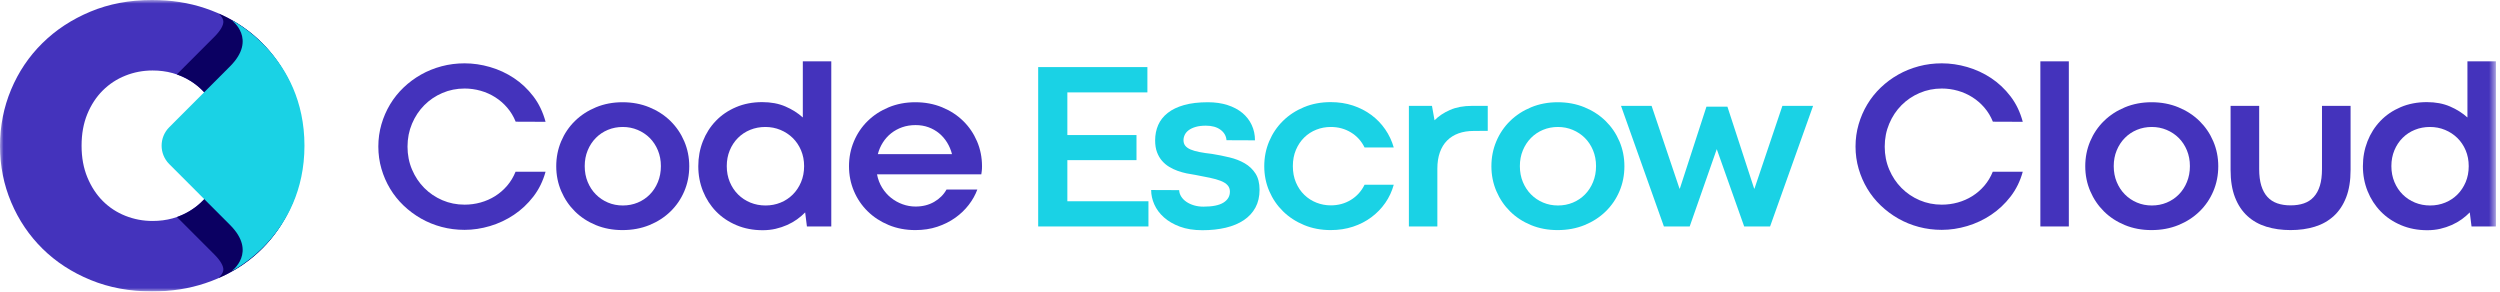
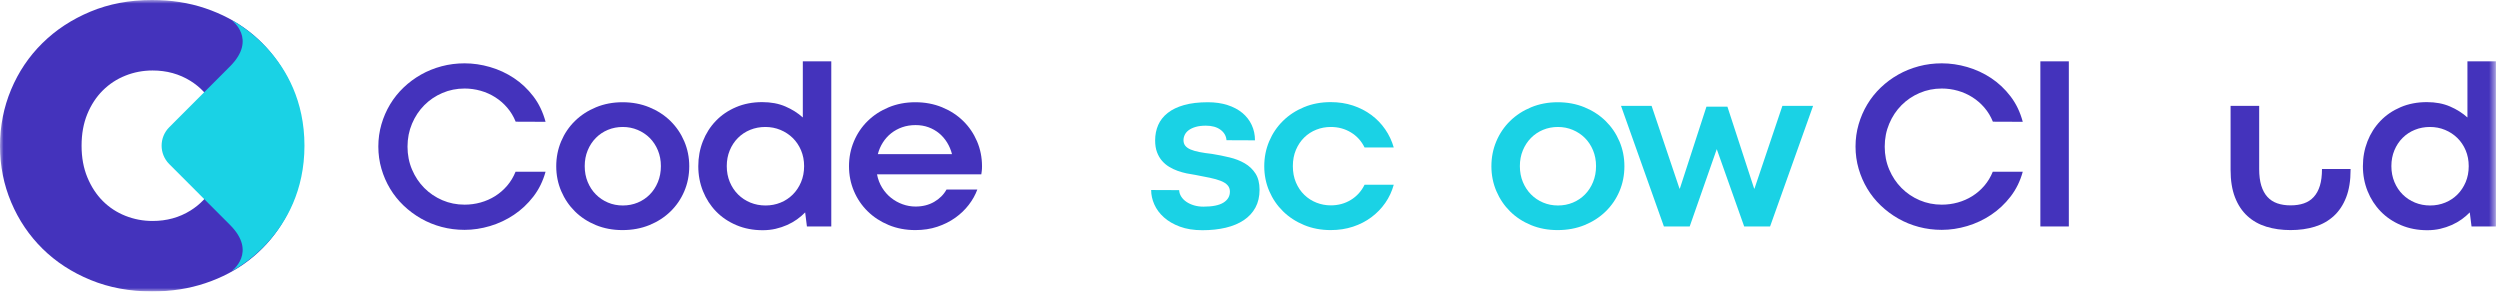
<svg xmlns="http://www.w3.org/2000/svg" width="343" height="40" viewBox="0 0 343 40" fill="none">
  <mask id="mask0_0_41" style="mask-type:luminance" maskUnits="userSpaceOnUse" x="0" y="0" width="41" height="40">
    <path fill-rule="evenodd" clip-rule="evenodd" d="M0 0H40.588V39.987H0V0Z" fill="white" />
  </mask>
  <g mask="url(#mask0_0_41)">
    <path fill-rule="evenodd" clip-rule="evenodd" d="M11.192 19.994C11.192 21.612 11.458 23.061 11.989 24.34C12.52 25.62 13.226 26.701 14.108 27.582C14.99 28.465 16.022 29.14 17.205 29.611C18.388 30.081 19.631 30.317 20.936 30.317C22.868 30.317 24.6 29.841 26.134 28.887C27.445 28.071 28.497 26.976 29.287 25.604C29.546 25.152 30.037 24.884 30.558 24.884H39.1C40.116 24.884 40.839 25.885 40.506 26.845C40.014 28.261 39.364 29.605 38.557 30.879C37.386 32.726 35.931 34.325 34.193 35.677C32.454 37.03 30.456 38.087 28.198 38.846C25.939 39.607 23.494 39.987 20.864 39.987C17.796 39.987 14.983 39.463 12.424 38.412C9.863 37.362 7.667 35.931 5.832 34.121C3.997 32.309 2.565 30.19 1.539 27.763C0.513 25.337 -0 22.759 -0 20.031C-0 17.301 0.506 14.724 1.521 12.297C2.536 9.87 3.966 7.745 5.813 5.922C7.661 4.098 9.858 2.657 12.406 1.595C14.953 0.531 17.772 0 20.864 0C23.494 0 25.934 0.38 28.179 1.141C30.426 1.902 32.412 2.952 34.138 4.291C35.864 5.632 37.32 7.226 38.504 9.074C39.321 10.351 39.983 11.707 40.49 13.141C40.829 14.101 40.111 15.107 39.092 15.111L30.566 15.137C30.041 15.138 29.546 14.867 29.287 14.411C28.497 13.021 27.445 11.918 26.134 11.102C24.6 10.148 22.868 9.671 20.936 9.671C19.631 9.671 18.388 9.906 17.205 10.378C16.022 10.848 14.983 11.531 14.089 12.423C13.197 13.317 12.49 14.398 11.972 15.665C11.452 16.933 11.192 18.377 11.192 19.994" fill="#4433BC" />
  </g>
-   <path fill-rule="evenodd" clip-rule="evenodd" d="M39.1 24.884H30.558C30.037 24.884 29.547 25.153 29.287 25.604C28.497 26.977 27.446 28.071 26.134 28.887C25.543 29.254 24.923 29.549 24.274 29.775C26.465 31.969 28.506 34.013 29.43 34.935C30.231 35.737 30.674 36.497 30.644 37.021C30.617 37.504 30.164 37.968 30.008 38.093L30.056 38.057L30.085 38.106C31.583 37.444 32.957 36.639 34.193 35.677C35.931 34.325 37.385 32.725 38.557 30.878C39.364 29.605 40.014 28.261 40.505 26.845C40.839 25.885 40.117 24.884 39.1 24.884" fill="#0B0062" />
-   <path fill-rule="evenodd" clip-rule="evenodd" d="M24.257 10.209C24.912 10.435 25.538 10.732 26.134 11.102C27.446 11.918 28.497 13.021 29.286 14.41C29.546 14.867 30.041 15.138 30.566 15.137L39.093 15.111C40.11 15.107 40.83 14.101 40.49 13.14C39.983 11.707 39.321 10.351 38.503 9.074C37.32 7.225 35.864 5.632 34.138 4.291C32.914 3.342 31.554 2.545 30.069 1.886L30.056 1.91C30.061 1.914 30.6 2.393 30.643 2.924C30.685 3.45 30.243 4.218 29.43 5.032C28.504 5.957 26.455 8.008 24.257 10.209" fill="#0B0062" />
  <path fill-rule="evenodd" clip-rule="evenodd" d="M31.555 30.856C35.331 34.632 31.786 37.19 31.786 37.19C31.786 37.19 41.766 32.32 41.772 19.983C41.766 7.646 31.786 2.777 31.786 2.777C31.786 2.777 35.331 5.336 31.555 9.111C30.2 10.466 25.983 14.689 23.22 17.456C21.825 18.853 21.825 21.114 23.22 22.511C25.983 25.277 30.2 29.5 31.555 30.856" fill="#1AD2E5" />
  <path fill-rule="evenodd" clip-rule="evenodd" d="M70.751 16.696C70.462 15.979 70.076 15.337 69.593 14.775C69.111 14.212 68.562 13.735 67.946 13.344C67.329 12.953 66.662 12.655 65.944 12.451C65.226 12.248 64.492 12.146 63.741 12.146C62.658 12.146 61.643 12.35 60.694 12.757C59.746 13.164 58.918 13.724 58.21 14.437C57.503 15.15 56.942 15.994 56.53 16.969C56.117 17.945 55.911 18.995 55.911 20.121C55.911 21.246 56.117 22.294 56.53 23.264C56.942 24.234 57.503 25.075 58.21 25.788C58.918 26.501 59.746 27.061 60.694 27.469C61.643 27.876 62.658 28.079 63.741 28.079C64.492 28.079 65.223 27.981 65.936 27.782C66.648 27.584 67.313 27.292 67.93 26.906C68.546 26.52 69.095 26.045 69.577 25.483C70.06 24.92 70.445 24.28 70.735 23.562H74.851C74.497 24.847 73.937 25.987 73.171 26.978C72.405 27.969 71.515 28.803 70.502 29.478C69.489 30.154 68.398 30.666 67.23 31.014C66.061 31.362 64.899 31.536 63.741 31.536C62.648 31.536 61.597 31.402 60.59 31.134C59.582 30.866 58.642 30.483 57.768 29.985C56.895 29.486 56.096 28.891 55.372 28.2C54.649 27.508 54.032 26.74 53.523 25.892C53.014 25.046 52.617 24.135 52.334 23.16C52.05 22.184 51.907 21.166 51.907 20.104C51.907 19.044 52.05 18.026 52.334 17.05C52.617 16.075 53.014 15.163 53.523 14.316C54.032 13.47 54.649 12.701 55.372 12.009C56.096 11.318 56.895 10.726 57.768 10.232C58.642 9.74 59.582 9.36 60.59 9.091C61.597 8.823 62.648 8.689 63.741 8.689C64.899 8.689 66.061 8.858 67.23 9.196C68.398 9.534 69.489 10.037 70.502 10.707C71.515 11.377 72.405 12.213 73.171 13.215C73.937 14.218 74.497 15.383 74.851 16.712L70.751 16.696Z" fill="#4433BC" />
  <path fill-rule="evenodd" clip-rule="evenodd" d="M80.223 22.789C80.223 23.583 80.36 24.309 80.633 24.968C80.906 25.627 81.278 26.196 81.751 26.672C82.222 27.149 82.774 27.522 83.407 27.79C84.038 28.058 84.72 28.192 85.448 28.192C86.177 28.192 86.858 28.061 87.49 27.799C88.123 27.536 88.674 27.166 89.147 26.689C89.618 26.212 89.991 25.641 90.264 24.976C90.537 24.312 90.674 23.583 90.674 22.789C90.674 22.008 90.537 21.286 90.264 20.627C89.991 19.968 89.618 19.403 89.147 18.931C88.674 18.46 88.12 18.09 87.483 17.822C86.845 17.554 86.167 17.42 85.448 17.42C84.72 17.42 84.038 17.551 83.407 17.813C82.774 18.076 82.222 18.446 81.751 18.923C81.278 19.4 80.906 19.968 80.633 20.627C80.36 21.286 80.223 22.008 80.223 22.789M76.316 22.806C76.316 21.595 76.541 20.456 76.991 19.389C77.442 18.323 78.071 17.394 78.88 16.6C79.69 15.807 80.652 15.18 81.767 14.719C82.881 14.258 84.098 14.027 85.416 14.027C86.745 14.027 87.97 14.258 89.09 14.719C90.21 15.18 91.174 15.807 91.984 16.6C92.793 17.394 93.426 18.323 93.881 19.389C94.337 20.456 94.565 21.595 94.565 22.806C94.565 24.028 94.339 25.17 93.89 26.23C93.439 27.292 92.807 28.219 91.992 29.012C91.177 29.806 90.21 30.43 89.09 30.885C87.97 31.341 86.74 31.568 85.4 31.568C84.082 31.568 82.868 31.341 81.758 30.885C80.649 30.43 79.692 29.806 78.889 29.012C78.085 28.219 77.455 27.289 76.999 26.222C76.544 25.156 76.316 24.017 76.316 22.806" fill="#4433BC" />
  <path fill-rule="evenodd" clip-rule="evenodd" d="M99.712 22.79C99.712 23.583 99.851 24.312 100.13 24.976C100.409 25.641 100.789 26.212 101.272 26.689C101.754 27.166 102.317 27.536 102.959 27.799C103.603 28.061 104.294 28.192 105.034 28.192C105.763 28.192 106.449 28.061 107.092 27.799C107.735 27.536 108.295 27.166 108.772 26.689C109.249 26.212 109.627 25.643 109.905 24.985C110.184 24.325 110.324 23.594 110.324 22.79C110.324 22.008 110.184 21.286 109.905 20.627C109.627 19.968 109.246 19.403 108.764 18.931C108.282 18.46 107.719 18.09 107.076 17.822C106.432 17.554 105.741 17.42 105.002 17.42C104.262 17.42 103.571 17.551 102.928 17.813C102.284 18.076 101.724 18.446 101.247 18.923C100.77 19.4 100.395 19.968 100.122 20.627C99.849 21.286 99.712 22.008 99.712 22.79M95.805 22.806C95.805 21.595 96.013 20.456 96.432 19.389C96.85 18.323 97.442 17.39 98.209 16.592C98.975 15.793 99.899 15.164 100.982 14.703C102.065 14.241 103.265 14.011 104.583 14.011C105.773 14.011 106.829 14.209 107.751 14.606C108.673 15.002 109.471 15.506 110.147 16.117V8.416H114.053V31.07H110.709L110.468 29.141C110.136 29.483 109.763 29.803 109.35 30.098C108.938 30.392 108.485 30.649 107.992 30.869C107.499 31.088 106.973 31.263 106.416 31.392C105.859 31.52 105.27 31.585 104.648 31.585C103.329 31.585 102.126 31.354 101.039 30.893C99.95 30.433 99.02 29.806 98.249 29.012C97.477 28.219 96.877 27.289 96.448 26.223C96.019 25.156 95.805 24.017 95.805 22.806" fill="#4433BC" />
  <path fill-rule="evenodd" clip-rule="evenodd" d="M125.616 17.162C124.951 17.162 124.338 17.262 123.774 17.46C123.212 17.659 122.708 17.934 122.263 18.288C121.818 18.641 121.441 19.062 121.13 19.55C120.819 20.038 120.588 20.571 120.439 21.15H130.616C130.466 20.571 130.241 20.038 129.941 19.55C129.64 19.062 129.276 18.641 128.847 18.288C128.418 17.934 127.934 17.659 127.393 17.46C126.851 17.262 126.259 17.162 125.616 17.162M116.483 22.806C116.483 21.595 116.708 20.456 117.159 19.389C117.609 18.322 118.238 17.393 119.048 16.6C119.857 15.807 120.819 15.18 121.934 14.719C123.049 14.258 124.265 14.027 125.583 14.027C126.913 14.027 128.137 14.258 129.257 14.719C130.378 15.18 131.342 15.807 132.151 16.6C132.961 17.393 133.593 18.322 134.049 19.389C134.504 20.456 134.732 21.595 134.732 22.806C134.732 23.074 134.722 23.288 134.7 23.449C134.678 23.61 134.657 23.765 134.636 23.915H120.326C120.455 24.59 120.688 25.202 121.025 25.748C121.363 26.295 121.771 26.759 122.247 27.139C122.724 27.52 123.252 27.814 123.831 28.023C124.41 28.232 125.004 28.337 125.616 28.337C126.581 28.337 127.433 28.122 128.172 27.694C128.912 27.265 129.475 26.703 129.861 26.006H134.089C133.821 26.735 133.43 27.434 132.915 28.104C132.4 28.774 131.782 29.366 131.058 29.88C130.335 30.395 129.515 30.805 128.598 31.11C127.682 31.416 126.677 31.568 125.583 31.568C124.265 31.568 123.049 31.338 121.934 30.877C120.819 30.416 119.857 29.789 119.048 28.995C118.238 28.202 117.609 27.275 117.159 26.214C116.708 25.153 116.483 24.018 116.483 22.806" fill="#4433BC" />
-   <path fill-rule="evenodd" clip-rule="evenodd" d="M142.438 9.204H157.423V12.676H146.441V18.529H155.927V21.97H146.441V27.613H157.567V31.07H142.438V9.204Z" fill="#1AD2E5" />
  <path fill-rule="evenodd" clip-rule="evenodd" d="M161.781 26.086C161.792 26.397 161.886 26.691 162.062 26.97C162.239 27.249 162.478 27.49 162.778 27.694C163.078 27.897 163.427 28.058 163.823 28.176C164.22 28.294 164.648 28.352 165.109 28.352C166.353 28.352 167.269 28.168 167.859 27.798C168.448 27.428 168.743 26.927 168.743 26.295C168.743 25.941 168.636 25.646 168.421 25.411C168.207 25.175 167.896 24.976 167.489 24.816C167.081 24.655 166.583 24.513 165.994 24.39C165.404 24.266 164.734 24.135 163.984 23.995C163.608 23.942 163.215 23.872 162.802 23.787C162.389 23.701 161.98 23.585 161.572 23.441C161.165 23.296 160.776 23.112 160.406 22.886C160.036 22.661 159.709 22.386 159.426 22.058C159.142 21.731 158.914 21.34 158.742 20.884C158.571 20.429 158.485 19.891 158.485 19.268C158.485 18.497 158.624 17.793 158.903 17.154C159.182 16.517 159.616 15.964 160.206 15.498C160.795 15.032 161.545 14.67 162.456 14.413C163.368 14.156 164.455 14.027 165.72 14.027C166.717 14.027 167.615 14.156 168.413 14.413C169.212 14.67 169.89 15.03 170.448 15.49C171.005 15.952 171.433 16.503 171.733 17.147C172.034 17.79 172.184 18.492 172.184 19.253L168.276 19.237C168.234 18.658 167.961 18.18 167.457 17.805C166.953 17.43 166.283 17.242 165.447 17.242C164.9 17.242 164.434 17.299 164.048 17.412C163.662 17.524 163.346 17.672 163.1 17.854C162.853 18.036 162.671 18.248 162.553 18.489C162.435 18.73 162.376 18.979 162.376 19.237C162.376 19.537 162.456 19.788 162.617 19.992C162.778 20.195 163.019 20.368 163.341 20.507C163.662 20.646 164.069 20.764 164.563 20.86C165.055 20.957 165.634 21.042 166.299 21.117C167.103 21.247 167.896 21.404 168.679 21.593C169.461 21.779 170.158 22.05 170.769 22.404C171.38 22.758 171.873 23.224 172.248 23.803C172.623 24.381 172.811 25.127 172.811 26.038C172.811 26.97 172.623 27.782 172.248 28.473C171.873 29.165 171.342 29.741 170.656 30.202C169.97 30.663 169.145 31.009 168.18 31.239C167.215 31.469 166.144 31.585 164.965 31.585C163.785 31.585 162.756 31.421 161.878 31.094C160.999 30.767 160.267 30.341 159.683 29.816C159.099 29.291 158.662 28.701 158.373 28.047C158.083 27.393 157.938 26.735 157.938 26.07L161.781 26.086Z" fill="#1AD2E5" />
  <path fill-rule="evenodd" clip-rule="evenodd" d="M177.379 22.79C177.379 23.625 177.521 24.376 177.805 25.041C178.089 25.705 178.472 26.271 178.955 26.737C179.437 27.203 179.992 27.56 180.619 27.806C181.246 28.053 181.902 28.176 182.588 28.176C183.607 28.176 184.523 27.926 185.338 27.428C186.152 26.93 186.78 26.236 187.219 25.347H191.222C190.975 26.247 190.59 27.074 190.065 27.831C189.54 28.586 188.905 29.242 188.159 29.8C187.414 30.357 186.571 30.791 185.627 31.102C184.684 31.413 183.665 31.568 182.572 31.568C181.254 31.568 180.037 31.338 178.923 30.877C177.808 30.416 176.846 29.79 176.037 28.996C175.227 28.203 174.595 27.276 174.14 26.215C173.684 25.153 173.456 24.017 173.456 22.806C173.456 21.595 173.681 20.456 174.131 19.389C174.582 18.323 175.211 17.39 176.02 16.592C176.83 15.793 177.792 15.164 178.907 14.703C180.021 14.241 181.243 14.011 182.572 14.011C183.665 14.011 184.681 14.167 185.619 14.477C186.557 14.789 187.399 15.22 188.143 15.772C188.888 16.323 189.524 16.98 190.048 17.742C190.574 18.503 190.965 19.333 191.222 20.233H187.219C186.79 19.354 186.166 18.666 185.346 18.167C184.526 17.669 183.607 17.42 182.588 17.42C181.892 17.42 181.23 17.543 180.603 17.79C179.975 18.037 179.424 18.392 178.947 18.858C178.47 19.325 178.089 19.89 177.805 20.554C177.521 21.22 177.379 21.964 177.379 22.79" fill="#1AD2E5" />
-   <path fill-rule="evenodd" clip-rule="evenodd" d="M204.119 17.95L202.174 17.966C201.412 17.966 200.727 18.077 200.115 18.296C199.504 18.516 198.982 18.842 198.548 19.277C198.113 19.711 197.781 20.252 197.551 20.901C197.32 21.549 197.205 22.296 197.205 23.143V31.07H193.299V14.525H196.466L196.819 16.503C197.376 15.935 198.081 15.463 198.934 15.088C199.786 14.713 200.796 14.525 201.965 14.525H204.119V17.95Z" fill="#1AD2E5" />
  <path fill-rule="evenodd" clip-rule="evenodd" d="M208.526 22.789C208.526 23.583 208.663 24.309 208.936 24.968C209.21 25.627 209.582 26.196 210.054 26.672C210.525 27.149 211.077 27.522 211.71 27.79C212.342 28.058 213.023 28.192 213.751 28.192C214.481 28.192 215.161 28.061 215.794 27.799C216.426 27.536 216.977 27.166 217.45 26.689C217.921 26.212 218.294 25.641 218.567 24.976C218.841 24.312 218.977 23.583 218.977 22.789C218.977 22.008 218.841 21.286 218.567 20.627C218.294 19.968 217.921 19.403 217.45 18.931C216.977 18.46 216.423 18.09 215.786 17.822C215.148 17.554 214.47 17.42 213.751 17.42C213.023 17.42 212.342 17.551 211.71 17.813C211.077 18.076 210.525 18.446 210.054 18.923C209.582 19.4 209.21 19.968 208.936 20.627C208.663 21.286 208.526 22.008 208.526 22.789M204.62 22.806C204.62 21.595 204.844 20.456 205.295 19.389C205.745 18.323 206.375 17.394 207.184 16.6C207.993 15.807 208.955 15.18 210.07 14.719C211.184 14.258 212.401 14.027 213.719 14.027C215.048 14.027 216.274 14.258 217.394 14.719C218.514 15.18 219.478 15.807 220.288 16.6C221.097 17.394 221.729 18.323 222.184 19.389C222.64 20.456 222.868 21.595 222.868 22.806C222.868 24.028 222.643 25.17 222.193 26.23C221.742 27.292 221.11 28.219 220.295 29.012C219.481 29.806 218.514 30.43 217.394 30.885C216.274 31.341 215.043 31.568 213.703 31.568C212.385 31.568 211.171 31.341 210.062 30.885C208.952 30.43 207.996 29.806 207.192 29.012C206.388 28.219 205.758 27.289 205.302 26.222C204.847 25.156 204.62 24.017 204.62 22.806" fill="#1AD2E5" />
  <path fill-rule="evenodd" clip-rule="evenodd" d="M248.756 14.525L242.855 31.07H239.302L235.54 20.459L231.826 31.07H228.288L222.403 14.525H226.6L230.427 25.877H230.475L234.124 14.638H237.003L240.669 25.877H240.716L244.543 14.525H248.756Z" fill="#1AD2E5" />
  <path fill-rule="evenodd" clip-rule="evenodd" d="M273.424 16.696C273.134 15.979 272.749 15.337 272.266 14.775C271.784 14.212 271.234 13.735 270.618 13.344C270.001 12.953 269.334 12.655 268.616 12.451C267.898 12.248 267.164 12.146 266.413 12.146C265.33 12.146 264.316 12.35 263.366 12.757C262.418 13.164 261.59 13.724 260.883 14.437C260.175 15.15 259.615 15.994 259.203 16.969C258.789 17.945 258.584 18.995 258.584 20.121C258.584 21.246 258.789 22.294 259.203 23.264C259.615 24.234 260.175 25.075 260.883 25.788C261.59 26.501 262.418 27.061 263.366 27.469C264.316 27.876 265.33 28.079 266.413 28.079C267.164 28.079 267.895 27.981 268.608 27.782C269.321 27.584 269.985 27.292 270.602 26.906C271.218 26.52 271.768 26.045 272.25 25.483C272.732 24.92 273.118 24.28 273.408 23.562H277.523C277.17 24.847 276.61 25.987 275.843 26.978C275.077 27.969 274.187 28.803 273.175 29.478C272.161 30.154 271.071 30.666 269.902 31.014C268.734 31.362 267.571 31.536 266.413 31.536C265.321 31.536 264.269 31.402 263.262 31.134C262.255 30.866 261.314 30.483 260.441 29.985C259.567 29.486 258.768 28.891 258.045 28.2C257.321 27.508 256.704 26.74 256.196 25.892C255.687 25.046 255.29 24.135 255.006 23.16C254.722 22.184 254.579 21.166 254.579 20.104C254.579 19.044 254.722 18.026 255.006 17.05C255.29 16.075 255.687 15.163 256.196 14.316C256.704 13.47 257.321 12.701 258.045 12.009C258.768 11.318 259.567 10.726 260.441 10.232C261.314 9.74 262.255 9.36 263.262 9.091C264.269 8.823 265.321 8.689 266.413 8.689C267.571 8.689 268.734 8.858 269.902 9.196C271.071 9.534 272.161 10.037 273.175 10.707C274.187 11.377 275.077 12.213 275.843 13.215C276.61 14.218 277.17 15.383 277.523 16.712L273.424 16.696Z" fill="#4433BC" />
  <mask id="mask1_0_41" style="mask-type:luminance" maskUnits="userSpaceOnUse" x="0" y="0" width="343" height="40">
    <path fill-rule="evenodd" clip-rule="evenodd" d="M0 39.987H342.439V0H0V39.987Z" fill="white" />
  </mask>
  <g mask="url(#mask1_0_41)">
    <path fill-rule="evenodd" clip-rule="evenodd" d="M279.938 31.07H283.844V8.416H279.938V31.07Z" fill="#4433BC" />
-     <path fill-rule="evenodd" clip-rule="evenodd" d="M290.004 22.789C290.004 23.583 290.141 24.309 290.414 24.968C290.687 25.627 291.059 26.196 291.532 26.672C292.003 27.149 292.555 27.522 293.188 27.79C293.819 28.058 294.501 28.192 295.229 28.192C295.958 28.192 296.639 28.061 297.271 27.799C297.904 27.536 298.455 27.166 298.927 26.689C299.399 26.212 299.772 25.641 300.045 24.976C300.318 24.312 300.455 23.583 300.455 22.789C300.455 22.008 300.318 21.286 300.045 20.627C299.772 19.968 299.399 19.403 298.927 18.931C298.455 18.46 297.901 18.09 297.264 17.822C296.626 17.554 295.948 17.42 295.229 17.42C294.501 17.42 293.819 17.551 293.188 17.813C292.555 18.076 292.003 18.446 291.532 18.923C291.059 19.4 290.687 19.968 290.414 20.627C290.141 21.286 290.004 22.008 290.004 22.789M286.097 22.806C286.097 21.595 286.322 20.456 286.772 19.389C287.223 18.323 287.852 17.394 288.662 16.6C289.471 15.807 290.433 15.18 291.548 14.719C292.662 14.258 293.879 14.027 295.197 14.027C296.526 14.027 297.751 14.258 298.871 14.719C299.991 15.18 300.956 15.807 301.765 16.6C302.575 17.394 303.207 18.323 303.662 19.389C304.118 20.456 304.346 21.595 304.346 22.806C304.346 24.028 304.12 25.17 303.671 26.23C303.22 27.292 302.588 28.219 301.773 29.012C300.958 29.806 299.991 30.43 298.871 30.885C297.751 31.341 296.521 31.568 295.181 31.568C293.863 31.568 292.649 31.341 291.539 30.885C290.43 30.43 289.473 29.806 288.67 29.012C287.866 28.219 287.236 27.289 286.78 26.222C286.325 25.156 286.097 24.017 286.097 22.806" fill="#4433BC" />
-     <path fill-rule="evenodd" clip-rule="evenodd" d="M314.268 28.176C314.954 28.176 315.563 28.085 316.093 27.902C316.624 27.721 317.074 27.428 317.443 27.026C317.813 26.624 318.095 26.11 318.288 25.483C318.481 24.856 318.577 24.092 318.577 23.191V14.525H322.5V23.304C322.5 24.772 322.299 26.026 321.897 27.066C321.495 28.106 320.93 28.961 320.201 29.631C319.472 30.301 318.603 30.791 317.596 31.102C316.589 31.412 315.479 31.568 314.268 31.568C313.057 31.568 311.947 31.412 310.94 31.102C309.933 30.791 309.064 30.301 308.335 29.631C307.606 28.961 307.041 28.106 306.639 27.066C306.237 26.026 306.036 24.772 306.036 23.304V14.525H309.959V23.191C309.959 24.081 310.056 24.84 310.248 25.467C310.441 26.094 310.72 26.608 311.085 27.01C311.449 27.412 311.9 27.707 312.435 27.895C312.971 28.082 313.582 28.176 314.268 28.176" fill="#4433BC" />
+     <path fill-rule="evenodd" clip-rule="evenodd" d="M314.268 28.176C314.954 28.176 315.563 28.085 316.093 27.902C316.624 27.721 317.074 27.428 317.443 27.026C317.813 26.624 318.095 26.11 318.288 25.483C318.481 24.856 318.577 24.092 318.577 23.191H322.5V23.304C322.5 24.772 322.299 26.026 321.897 27.066C321.495 28.106 320.93 28.961 320.201 29.631C319.472 30.301 318.603 30.791 317.596 31.102C316.589 31.412 315.479 31.568 314.268 31.568C313.057 31.568 311.947 31.412 310.94 31.102C309.933 30.791 309.064 30.301 308.335 29.631C307.606 28.961 307.041 28.106 306.639 27.066C306.237 26.026 306.036 24.772 306.036 23.304V14.525H309.959V23.191C309.959 24.081 310.056 24.84 310.248 25.467C310.441 26.094 310.72 26.608 311.085 27.01C311.449 27.412 311.9 27.707 312.435 27.895C312.971 28.082 313.582 28.176 314.268 28.176" fill="#4433BC" />
    <path fill-rule="evenodd" clip-rule="evenodd" d="M328.097 22.79C328.097 23.583 328.237 24.312 328.515 24.976C328.794 25.641 329.174 26.212 329.657 26.689C330.139 27.166 330.702 27.536 331.345 27.799C331.988 28.061 332.679 28.192 333.419 28.192C334.148 28.192 334.834 28.061 335.477 27.799C336.12 27.536 336.68 27.166 337.157 26.689C337.634 26.212 338.012 25.643 338.291 24.985C338.569 24.325 338.709 23.594 338.709 22.79C338.709 22.008 338.569 21.286 338.291 20.627C338.012 19.968 337.631 19.403 337.149 18.931C336.667 18.46 336.104 18.09 335.461 17.822C334.818 17.554 334.126 17.42 333.387 17.42C332.647 17.42 331.956 17.551 331.313 17.813C330.669 18.076 330.109 18.446 329.632 18.923C329.155 19.4 328.78 19.968 328.507 20.627C328.234 21.286 328.097 22.008 328.097 22.79M324.19 22.806C324.19 21.595 324.399 20.456 324.817 19.389C325.235 18.323 325.827 17.39 326.594 16.592C327.36 15.793 328.284 15.164 329.367 14.703C330.45 14.241 331.65 14.011 332.968 14.011C334.159 14.011 335.214 14.209 336.136 14.606C337.058 15.002 337.856 15.506 338.532 16.117V8.416H342.439V31.07H339.094L338.853 29.141C338.521 29.483 338.148 29.803 337.735 30.098C337.323 30.392 336.87 30.649 336.378 30.869C335.884 31.088 335.359 31.263 334.801 31.392C334.244 31.52 333.655 31.585 333.033 31.585C331.714 31.585 330.511 31.354 329.424 30.893C328.335 30.433 327.406 29.806 326.634 29.012C325.862 28.219 325.262 27.289 324.833 26.223C324.404 25.156 324.19 24.017 324.19 22.806" fill="#4433BC" />
  </g>
</svg>